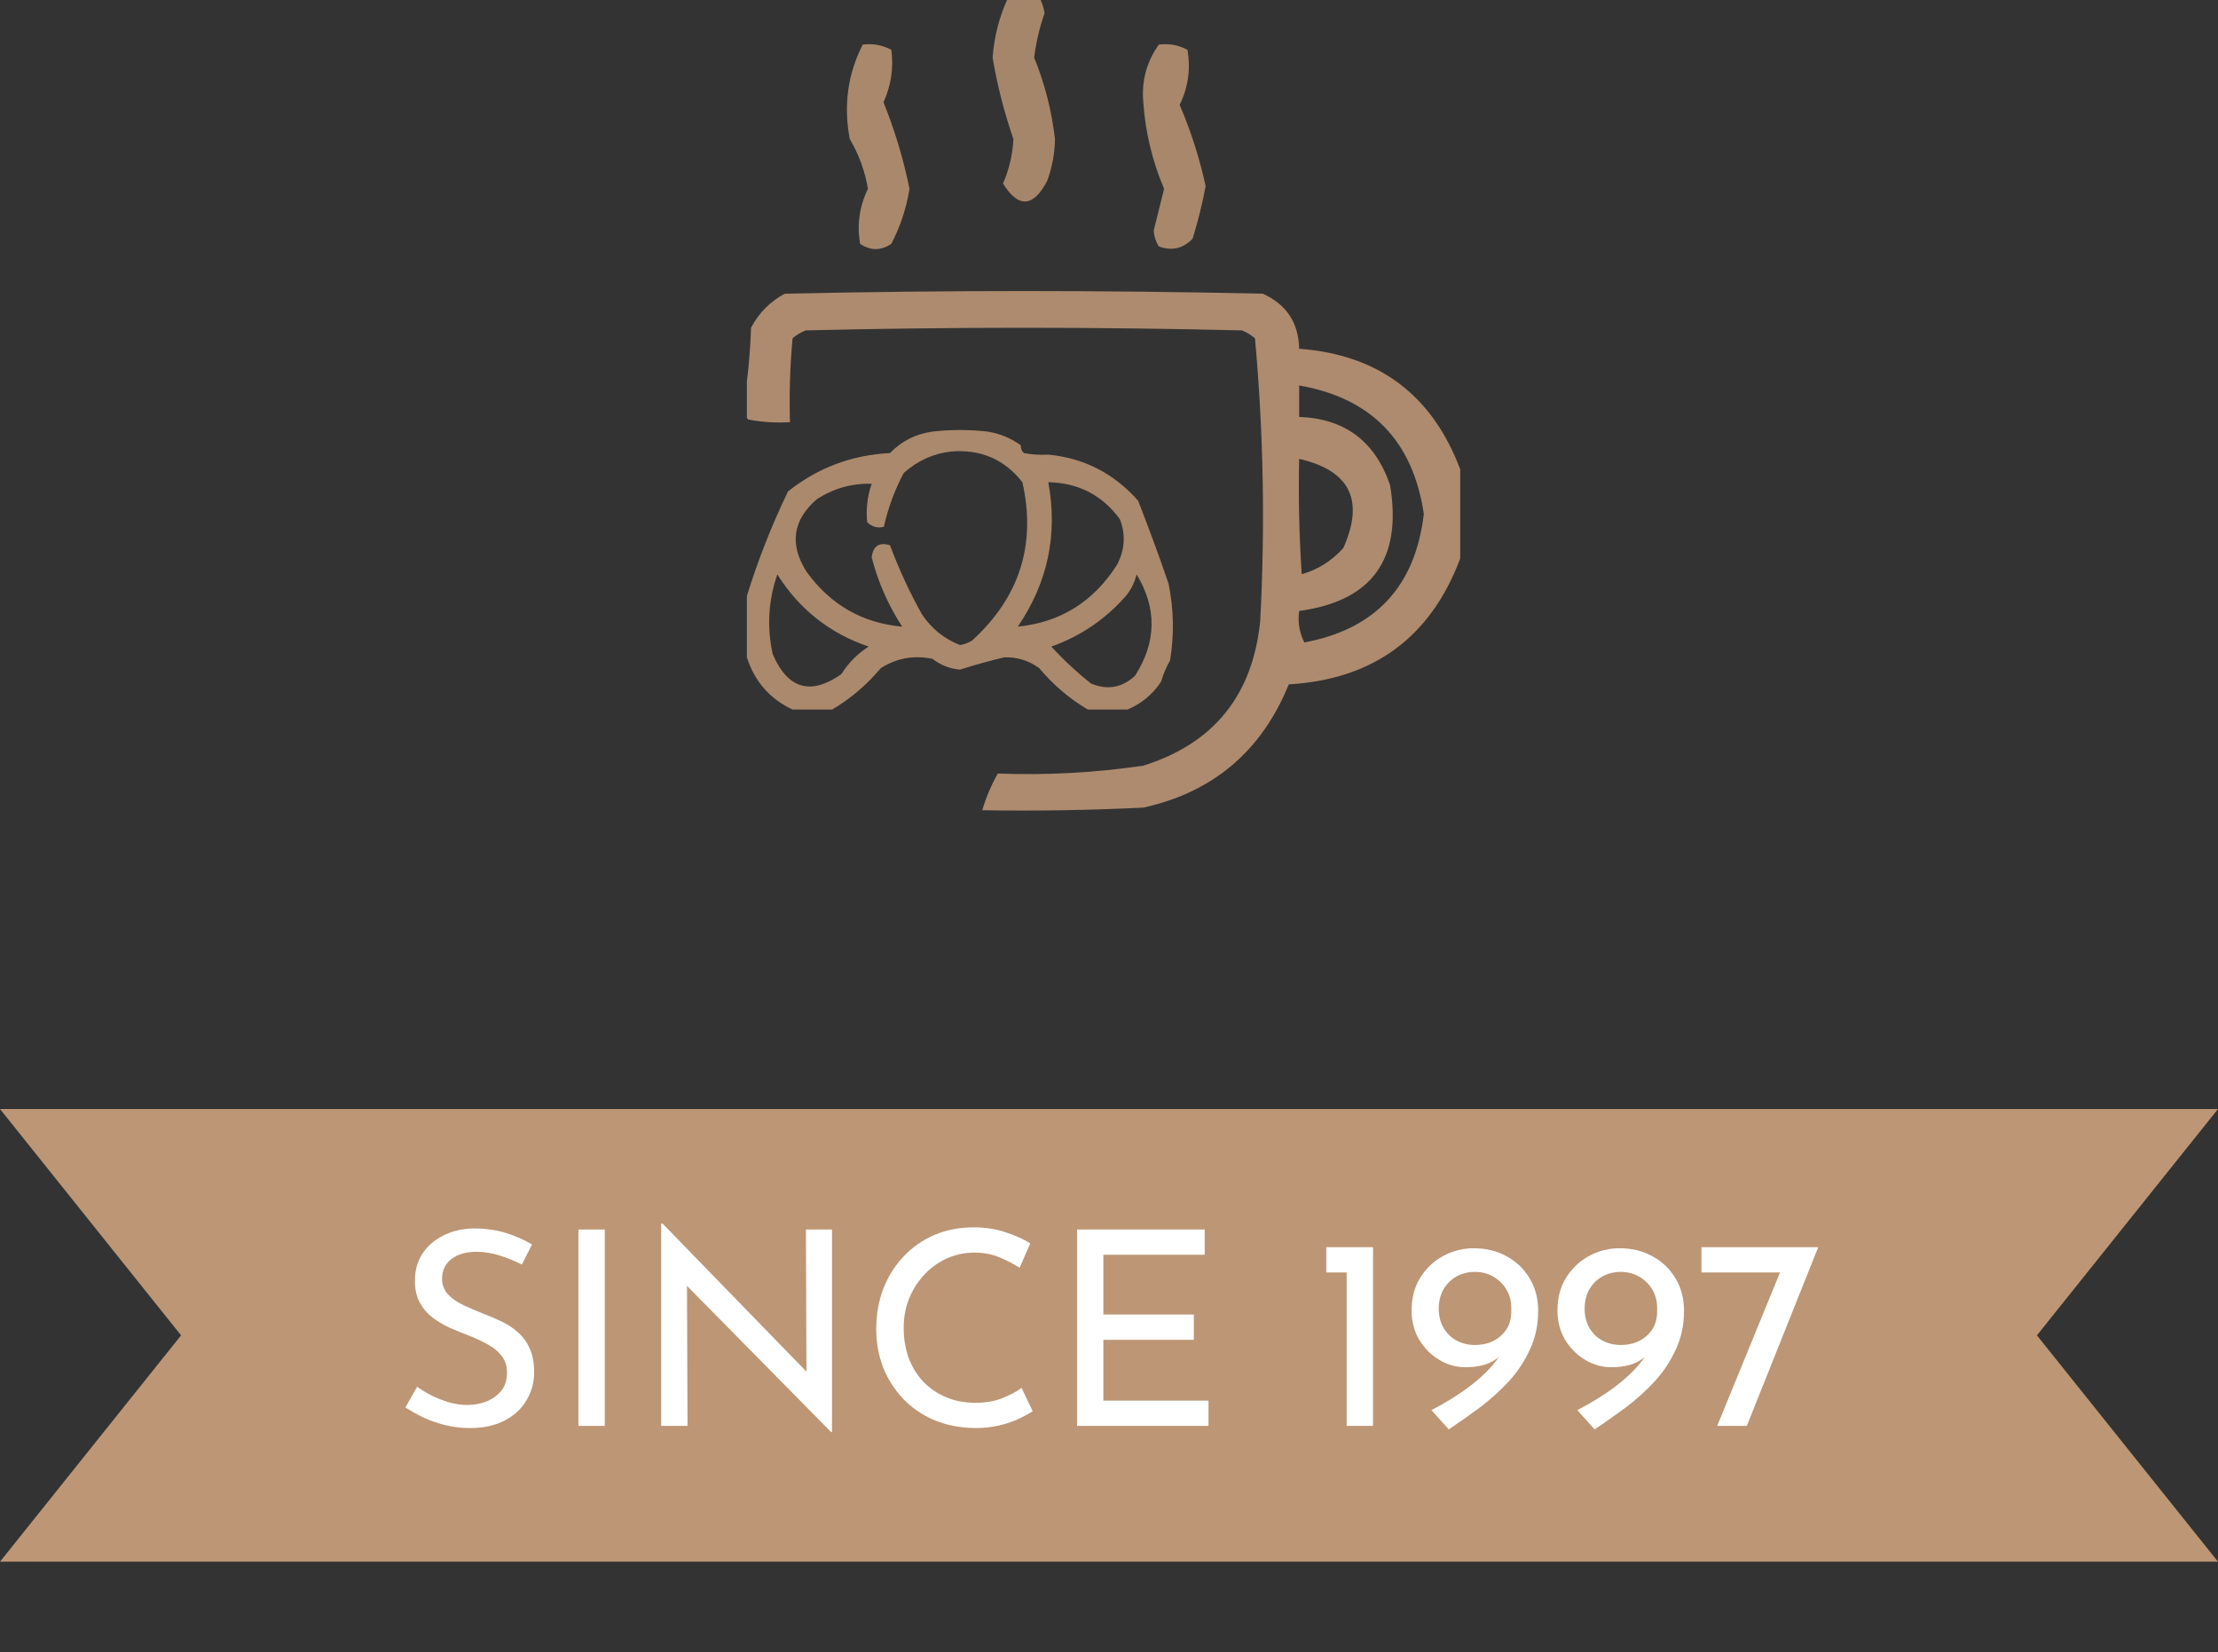
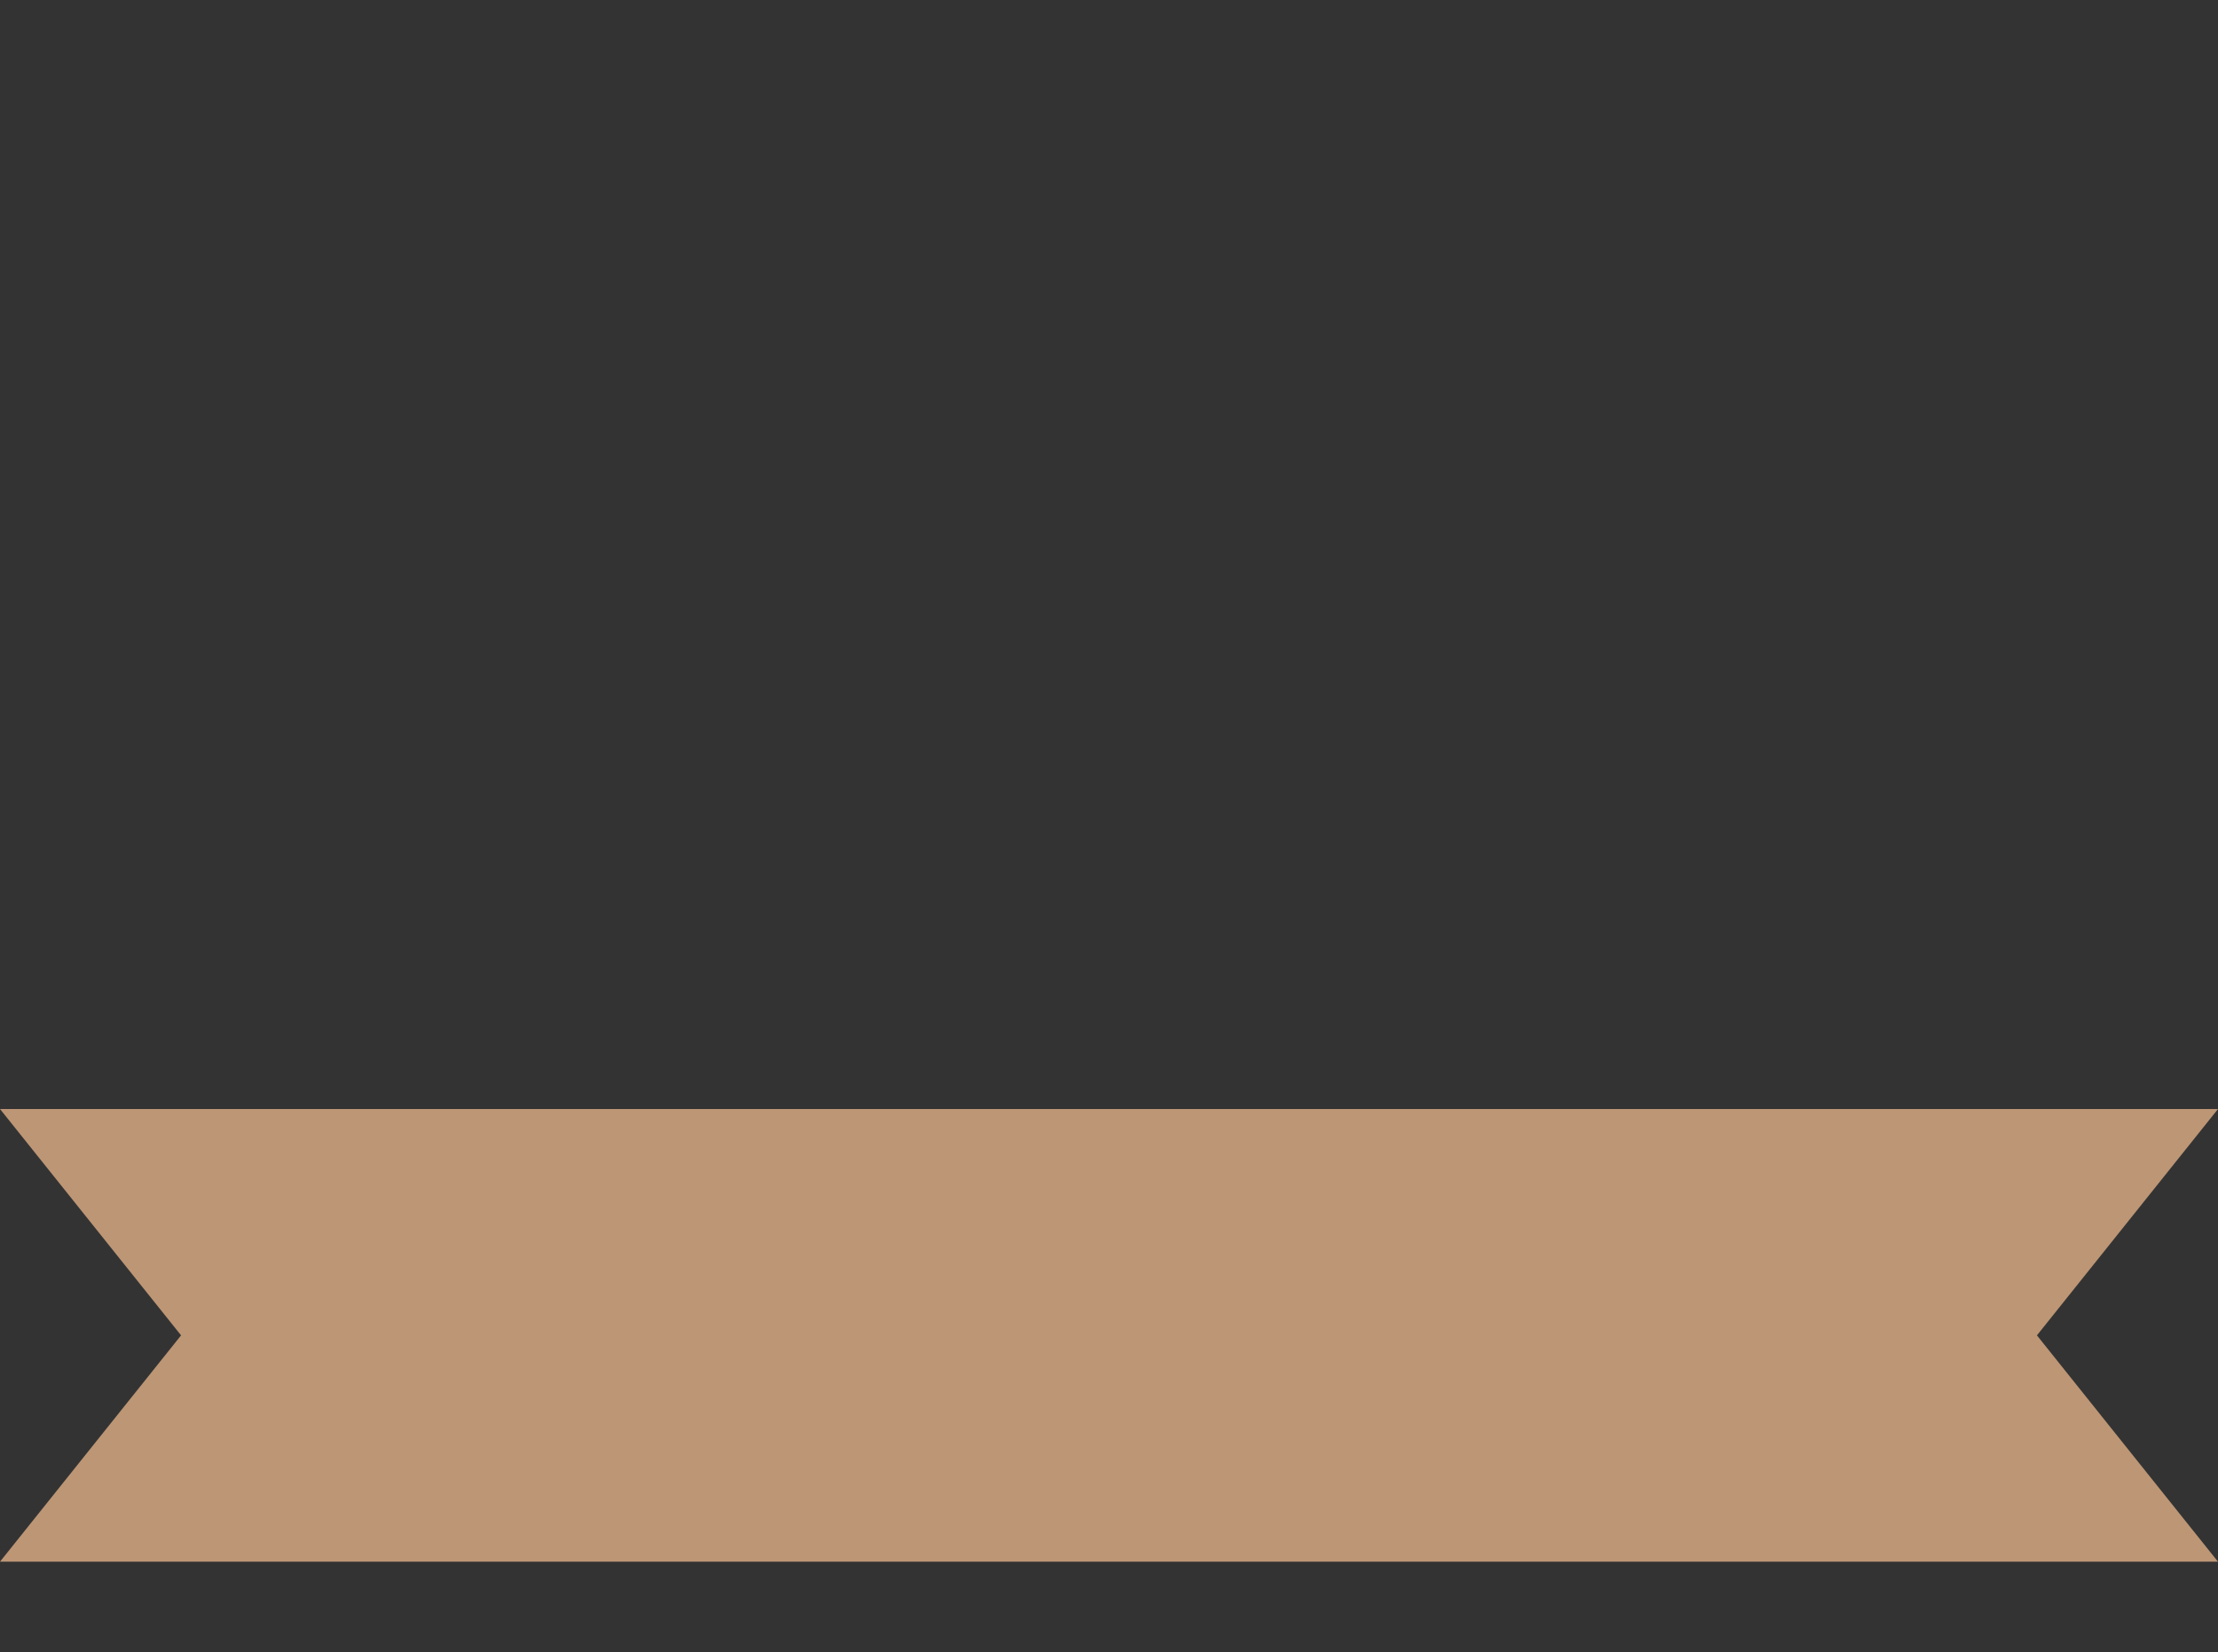
<svg xmlns="http://www.w3.org/2000/svg" width="98" height="73" viewBox="0 0 98 73" fill="none">
  <rect x="0" y="0" width="98" height="73" fill="#333333" stroke="none" />
-   <path d="M8 59L0 49H98L90 59L98 69H0L8 59Z" fill="#BD9675" />
-   <path d="M23.06 55.872C22.764 55.72 22.44 55.588 22.088 55.476C21.736 55.364 21.392 55.308 21.056 55.308C20.592 55.308 20.22 55.416 19.94 55.632C19.668 55.848 19.532 56.136 19.532 56.496C19.532 56.768 19.62 57 19.796 57.192C19.972 57.376 20.204 57.536 20.492 57.672C20.78 57.808 21.08 57.936 21.392 58.056C21.664 58.16 21.932 58.276 22.196 58.404C22.46 58.532 22.696 58.692 22.904 58.884C23.12 59.076 23.288 59.312 23.408 59.592C23.536 59.872 23.6 60.22 23.6 60.636C23.6 61.092 23.484 61.508 23.252 61.884C23.028 62.26 22.704 62.556 22.28 62.772C21.856 62.988 21.352 63.096 20.768 63.096C20.384 63.096 20.016 63.052 19.664 62.964C19.32 62.876 19 62.764 18.704 62.628C18.408 62.484 18.144 62.336 17.912 62.184L18.428 61.272C18.62 61.408 18.84 61.54 19.088 61.668C19.336 61.788 19.596 61.888 19.868 61.968C20.14 62.04 20.404 62.076 20.66 62.076C20.932 62.076 21.2 62.028 21.464 61.932C21.736 61.828 21.96 61.672 22.136 61.464C22.312 61.256 22.4 60.98 22.4 60.636C22.4 60.34 22.32 60.096 22.16 59.904C22.008 59.704 21.804 59.536 21.548 59.4C21.292 59.256 21.02 59.128 20.732 59.016C20.46 58.912 20.184 58.8 19.904 58.68C19.624 58.552 19.364 58.4 19.124 58.224C18.884 58.04 18.692 57.816 18.548 57.552C18.404 57.288 18.332 56.968 18.332 56.592C18.332 56.136 18.44 55.74 18.656 55.404C18.88 55.06 19.184 54.792 19.568 54.6C19.952 54.4 20.392 54.292 20.888 54.276C21.448 54.276 21.94 54.344 22.364 54.48C22.796 54.616 23.176 54.784 23.504 54.984L23.06 55.872ZM25.557 54.324H26.721V63H25.557V54.324ZM36.725 63.276L30.017 56.472L30.353 56.556L30.377 63H29.213V54.06H29.273L35.909 60.888L35.633 60.828L35.609 54.324H36.761V63.276H36.725ZM45.628 62.352C45.484 62.448 45.288 62.556 45.04 62.676C44.792 62.796 44.5 62.896 44.164 62.976C43.836 63.056 43.476 63.096 43.084 63.096C42.412 63.088 41.804 62.968 41.26 62.736C40.724 62.504 40.268 62.188 39.892 61.788C39.516 61.388 39.224 60.928 39.016 60.408C38.816 59.88 38.716 59.32 38.716 58.728C38.716 58.08 38.82 57.484 39.028 56.94C39.244 56.388 39.544 55.912 39.928 55.512C40.312 55.104 40.764 54.788 41.284 54.564C41.812 54.34 42.388 54.228 43.012 54.228C43.532 54.228 44.004 54.3 44.428 54.444C44.852 54.58 45.216 54.744 45.52 54.936L45.052 56.016C44.812 55.856 44.52 55.704 44.176 55.56C43.84 55.416 43.464 55.344 43.048 55.344C42.624 55.344 42.224 55.428 41.848 55.596C41.472 55.764 41.14 56 40.852 56.304C40.564 56.608 40.336 56.964 40.168 57.372C40.008 57.772 39.928 58.204 39.928 58.668C39.928 59.14 40 59.58 40.144 59.988C40.296 60.388 40.508 60.736 40.78 61.032C41.06 61.328 41.396 61.56 41.788 61.728C42.18 61.896 42.62 61.98 43.108 61.98C43.548 61.98 43.94 61.912 44.284 61.776C44.628 61.64 44.912 61.488 45.136 61.32L45.628 62.352ZM47.588 54.324H53.228V55.44H48.752V58.08H52.748V59.196H48.752V61.884H53.396V63H47.588V54.324ZM58.601 55.104H60.665V63H59.501V56.22H58.601V55.104ZM64.746 60.408C64.338 60.408 63.954 60.3 63.594 60.084C63.234 59.868 62.938 59.572 62.706 59.196C62.482 58.812 62.37 58.38 62.37 57.9C62.37 57.34 62.498 56.856 62.754 56.448C63.018 56.032 63.358 55.712 63.774 55.488C64.19 55.264 64.638 55.152 65.118 55.152C65.654 55.152 66.134 55.268 66.558 55.5C66.99 55.732 67.33 56.056 67.578 56.472C67.834 56.888 67.962 57.368 67.962 57.912C67.962 58.536 67.842 59.104 67.602 59.616C67.37 60.128 67.062 60.596 66.678 61.02C66.294 61.436 65.87 61.82 65.406 62.172C64.942 62.516 64.478 62.844 64.014 63.156L63.246 62.304C63.91 61.96 64.486 61.6 64.974 61.224C65.462 60.848 65.846 60.472 66.126 60.096C66.406 59.712 66.57 59.352 66.618 59.016L66.954 59.028C66.714 59.476 66.426 59.82 66.09 60.06C65.762 60.292 65.314 60.408 64.746 60.408ZM65.166 59.424C65.638 59.424 66.022 59.288 66.318 59.016C66.622 58.744 66.774 58.392 66.774 57.96V57.744C66.766 57.448 66.69 57.184 66.546 56.952C66.402 56.72 66.21 56.536 65.97 56.4C65.73 56.264 65.462 56.196 65.166 56.196C64.87 56.196 64.598 56.264 64.35 56.4C64.11 56.536 63.918 56.728 63.774 56.976C63.638 57.216 63.57 57.5 63.57 57.828C63.57 58.148 63.642 58.432 63.786 58.68C63.93 58.92 64.122 59.104 64.362 59.232C64.602 59.36 64.87 59.424 65.166 59.424ZM71.191 60.408C70.783 60.408 70.399 60.3 70.039 60.084C69.679 59.868 69.383 59.572 69.151 59.196C68.927 58.812 68.815 58.38 68.815 57.9C68.815 57.34 68.943 56.856 69.199 56.448C69.463 56.032 69.803 55.712 70.219 55.488C70.635 55.264 71.083 55.152 71.563 55.152C72.099 55.152 72.579 55.268 73.003 55.5C73.435 55.732 73.775 56.056 74.023 56.472C74.279 56.888 74.407 57.368 74.407 57.912C74.407 58.536 74.287 59.104 74.047 59.616C73.815 60.128 73.507 60.596 73.123 61.02C72.739 61.436 72.315 61.82 71.851 62.172C71.387 62.516 70.923 62.844 70.459 63.156L69.691 62.304C70.355 61.96 70.931 61.6 71.419 61.224C71.907 60.848 72.291 60.472 72.571 60.096C72.851 59.712 73.015 59.352 73.063 59.016L73.399 59.028C73.159 59.476 72.871 59.82 72.535 60.06C72.207 60.292 71.759 60.408 71.191 60.408ZM71.611 59.424C72.083 59.424 72.467 59.288 72.763 59.016C73.067 58.744 73.219 58.392 73.219 57.96V57.744C73.211 57.448 73.135 57.184 72.991 56.952C72.847 56.72 72.655 56.536 72.415 56.4C72.175 56.264 71.907 56.196 71.611 56.196C71.315 56.196 71.043 56.264 70.795 56.4C70.555 56.536 70.363 56.728 70.219 56.976C70.083 57.216 70.015 57.5 70.015 57.828C70.015 58.148 70.087 58.432 70.231 58.68C70.375 58.92 70.567 59.104 70.807 59.232C71.047 59.36 71.315 59.424 71.611 59.424ZM80.337 55.104L77.181 63H75.873L78.717 56.052L79.125 56.22H75.177V55.104H80.337Z" fill="white" />
+   <path d="M8 59L0 49H98L90 59L98 69H0Z" fill="#BD9675" />
  <g clip-path="url(#clip0_125_4)">
-     <path opacity="0.831" fill-rule="evenodd" clip-rule="evenodd" d="M44.547 -0.116C45.006 -0.116 45.465 -0.116 45.924 -0.116C46.035 0.096 46.111 0.328 46.154 0.579C45.929 1.219 45.776 1.876 45.694 2.549C46.163 3.699 46.469 4.896 46.613 6.14C46.603 6.779 46.488 7.397 46.268 7.994C45.651 9.166 45.001 9.204 44.317 8.11C44.589 7.481 44.742 6.824 44.776 6.14C44.371 4.974 44.065 3.776 43.858 2.549C43.925 1.612 44.155 0.724 44.547 -0.116Z" fill="#BD9675" />
    <path opacity="0.861" fill-rule="evenodd" clip-rule="evenodd" d="M38.119 1.97C38.571 1.914 38.992 1.991 39.382 2.201C39.489 2.999 39.374 3.772 39.037 4.518C39.538 5.764 39.921 7.039 40.185 8.341C40.05 9.191 39.782 10.002 39.382 10.774C38.922 11.083 38.463 11.083 38.004 10.774C37.857 9.928 37.972 9.117 38.349 8.341C38.217 7.557 37.949 6.824 37.545 6.14C37.265 4.657 37.457 3.267 38.119 1.97Z" fill="#BD9675" />
    <path opacity="0.853" fill-rule="evenodd" clip-rule="evenodd" d="M51.204 1.97C51.655 1.914 52.076 1.991 52.466 2.201C52.614 3.045 52.499 3.856 52.122 4.634C52.619 5.793 53.002 6.99 53.27 8.226C53.122 9.01 52.931 9.782 52.696 10.543C52.281 10.982 51.783 11.098 51.204 10.89C51.07 10.684 50.994 10.452 50.974 10.195C51.127 9.577 51.28 8.959 51.433 8.341C50.914 7.118 50.608 5.844 50.515 4.518C50.432 3.574 50.662 2.725 51.204 1.97Z" fill="#BD9675" />
-     <path opacity="0.895" fill-rule="evenodd" clip-rule="evenodd" d="M64.518 20.738C64.518 22.051 64.518 23.364 64.518 24.677C63.21 28.161 60.685 30.015 56.943 30.238C55.741 33.189 53.599 35.004 50.515 35.683C48.144 35.799 45.772 35.837 43.399 35.799C43.574 35.215 43.804 34.675 44.087 34.177C46.243 34.259 48.386 34.143 50.515 33.829C53.619 32.857 55.341 30.733 55.68 27.457C55.903 23.266 55.827 19.095 55.45 14.945C55.278 14.8 55.087 14.684 54.877 14.598C48.449 14.443 42.021 14.443 35.594 14.598C35.384 14.684 35.192 14.8 35.02 14.945C34.905 16.179 34.867 17.414 34.905 18.653C34.288 18.691 33.676 18.652 33.069 18.537C32.896 18.381 32.819 18.188 32.839 17.957C33.029 16.841 33.144 15.683 33.184 14.482C33.528 13.825 34.025 13.323 34.676 12.976C41.715 12.821 48.755 12.821 55.795 12.976C56.843 13.452 57.378 14.263 57.402 15.409C60.908 15.67 63.281 17.446 64.518 20.738ZM57.402 17.031C60.592 17.586 62.428 19.478 62.911 22.707C62.531 25.909 60.771 27.801 57.631 28.384C57.409 27.945 57.333 27.482 57.402 26.994C60.623 26.558 61.963 24.704 61.419 21.433C60.758 19.498 59.419 18.494 57.402 18.421C57.402 17.957 57.402 17.494 57.402 17.031ZM57.402 20.274C59.646 20.789 60.296 22.102 59.353 24.213C58.849 24.777 58.237 25.163 57.516 25.372C57.402 23.675 57.364 21.975 57.402 20.274Z" fill="#BD9675" />
-     <path opacity="0.867" fill-rule="evenodd" clip-rule="evenodd" d="M45.107 19.679C45.095 19.814 45.14 19.927 45.241 20.018C45.597 20.085 45.956 20.108 46.318 20.086C47.896 20.237 49.218 20.916 50.286 22.121C50.76 23.331 51.209 24.552 51.631 25.786C51.863 26.916 51.885 28.047 51.698 29.179C51.532 29.47 51.398 29.787 51.295 30.129C50.922 30.686 50.429 31.093 49.815 31.35C49.232 31.35 48.649 31.35 48.066 31.35C47.256 30.874 46.539 30.263 45.914 29.518C45.45 29.182 44.934 29.023 44.367 29.043C43.721 29.197 43.07 29.378 42.416 29.586C41.964 29.547 41.56 29.388 41.206 29.111C40.386 28.939 39.624 29.075 38.919 29.518C38.294 30.263 37.577 30.874 36.767 31.35C36.184 31.35 35.601 31.35 35.018 31.35C34.014 30.88 33.342 30.111 33 29.043C33 28.138 33 27.233 33 26.329C33.488 24.754 34.093 23.216 34.816 21.714C36.13 20.669 37.632 20.103 39.322 20.018C39.839 19.486 40.467 19.169 41.206 19.068C42.013 18.977 42.82 18.977 43.627 19.068C44.176 19.154 44.669 19.358 45.107 19.679ZM42.013 19.95C43.325 19.839 44.379 20.292 45.174 21.307C45.79 24.058 45.05 26.388 42.955 28.296C42.789 28.402 42.61 28.47 42.416 28.5C41.716 28.226 41.156 27.773 40.735 27.143C40.187 26.162 39.716 25.144 39.322 24.089C38.839 23.944 38.57 24.125 38.515 24.632C38.799 25.724 39.247 26.742 39.861 27.686C38.097 27.53 36.684 26.716 35.623 25.243C34.873 24.035 35.03 22.971 36.094 22.054C36.839 21.576 37.647 21.35 38.515 21.375C38.324 21.924 38.257 22.489 38.314 23.071C38.529 23.28 38.775 23.348 39.053 23.275C39.234 22.457 39.526 21.666 39.928 20.9C40.536 20.358 41.231 20.041 42.013 19.95ZM46.318 21.307C47.646 21.332 48.7 21.875 49.479 22.936C49.746 23.63 49.701 24.308 49.344 24.971C48.302 26.595 46.844 27.499 44.972 27.686C46.297 25.735 46.745 23.609 46.318 21.307ZM34.345 25.379C35.311 26.917 36.656 27.98 38.381 28.568C37.888 28.884 37.484 29.292 37.17 29.789C35.816 30.736 34.807 30.442 34.143 28.907C33.879 27.714 33.946 26.538 34.345 25.379ZM50.219 25.379C51.125 26.872 51.103 28.365 50.151 29.857C49.572 30.39 48.922 30.503 48.201 30.196C47.578 29.703 46.995 29.161 46.452 28.568C47.743 28.109 48.842 27.362 49.748 26.329C49.977 26.047 50.134 25.73 50.219 25.379Z" fill="#BD9675" />
  </g>
  <defs>
    <clipPath id="clip0_125_4">
-       <rect width="32" height="38" fill="white" transform="translate(33)" />
-     </clipPath>
+       </clipPath>
  </defs>
</svg>